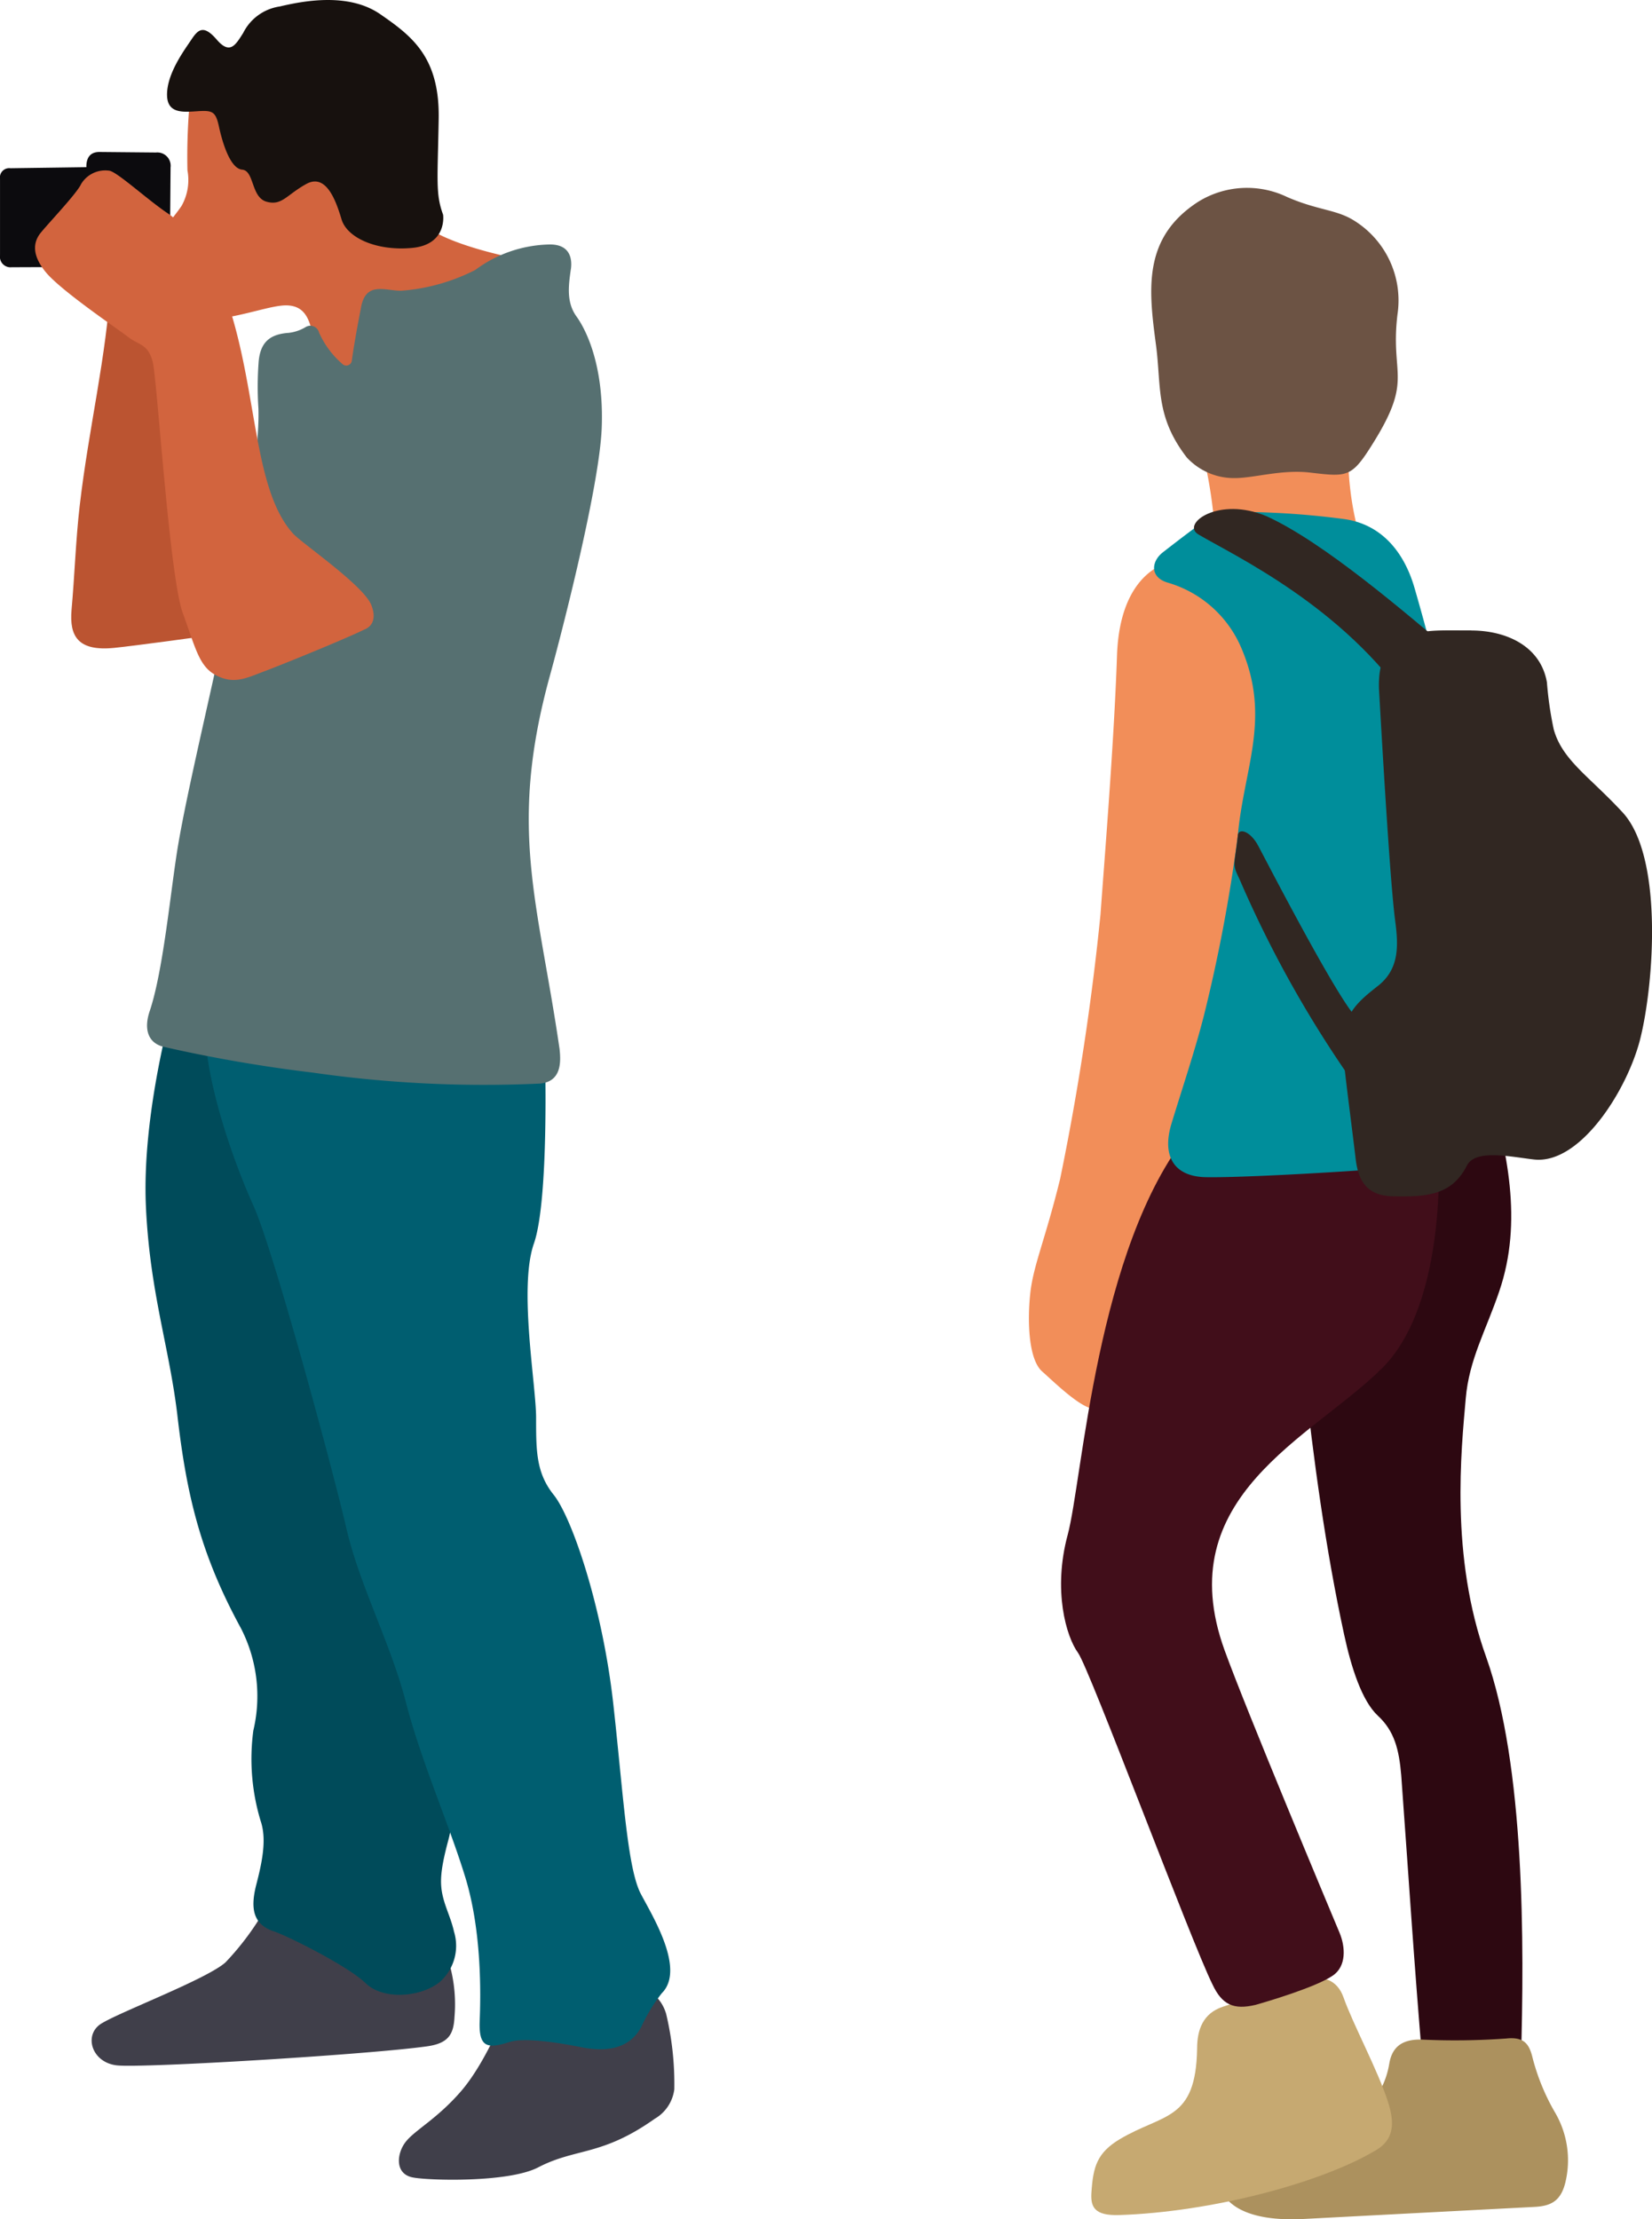
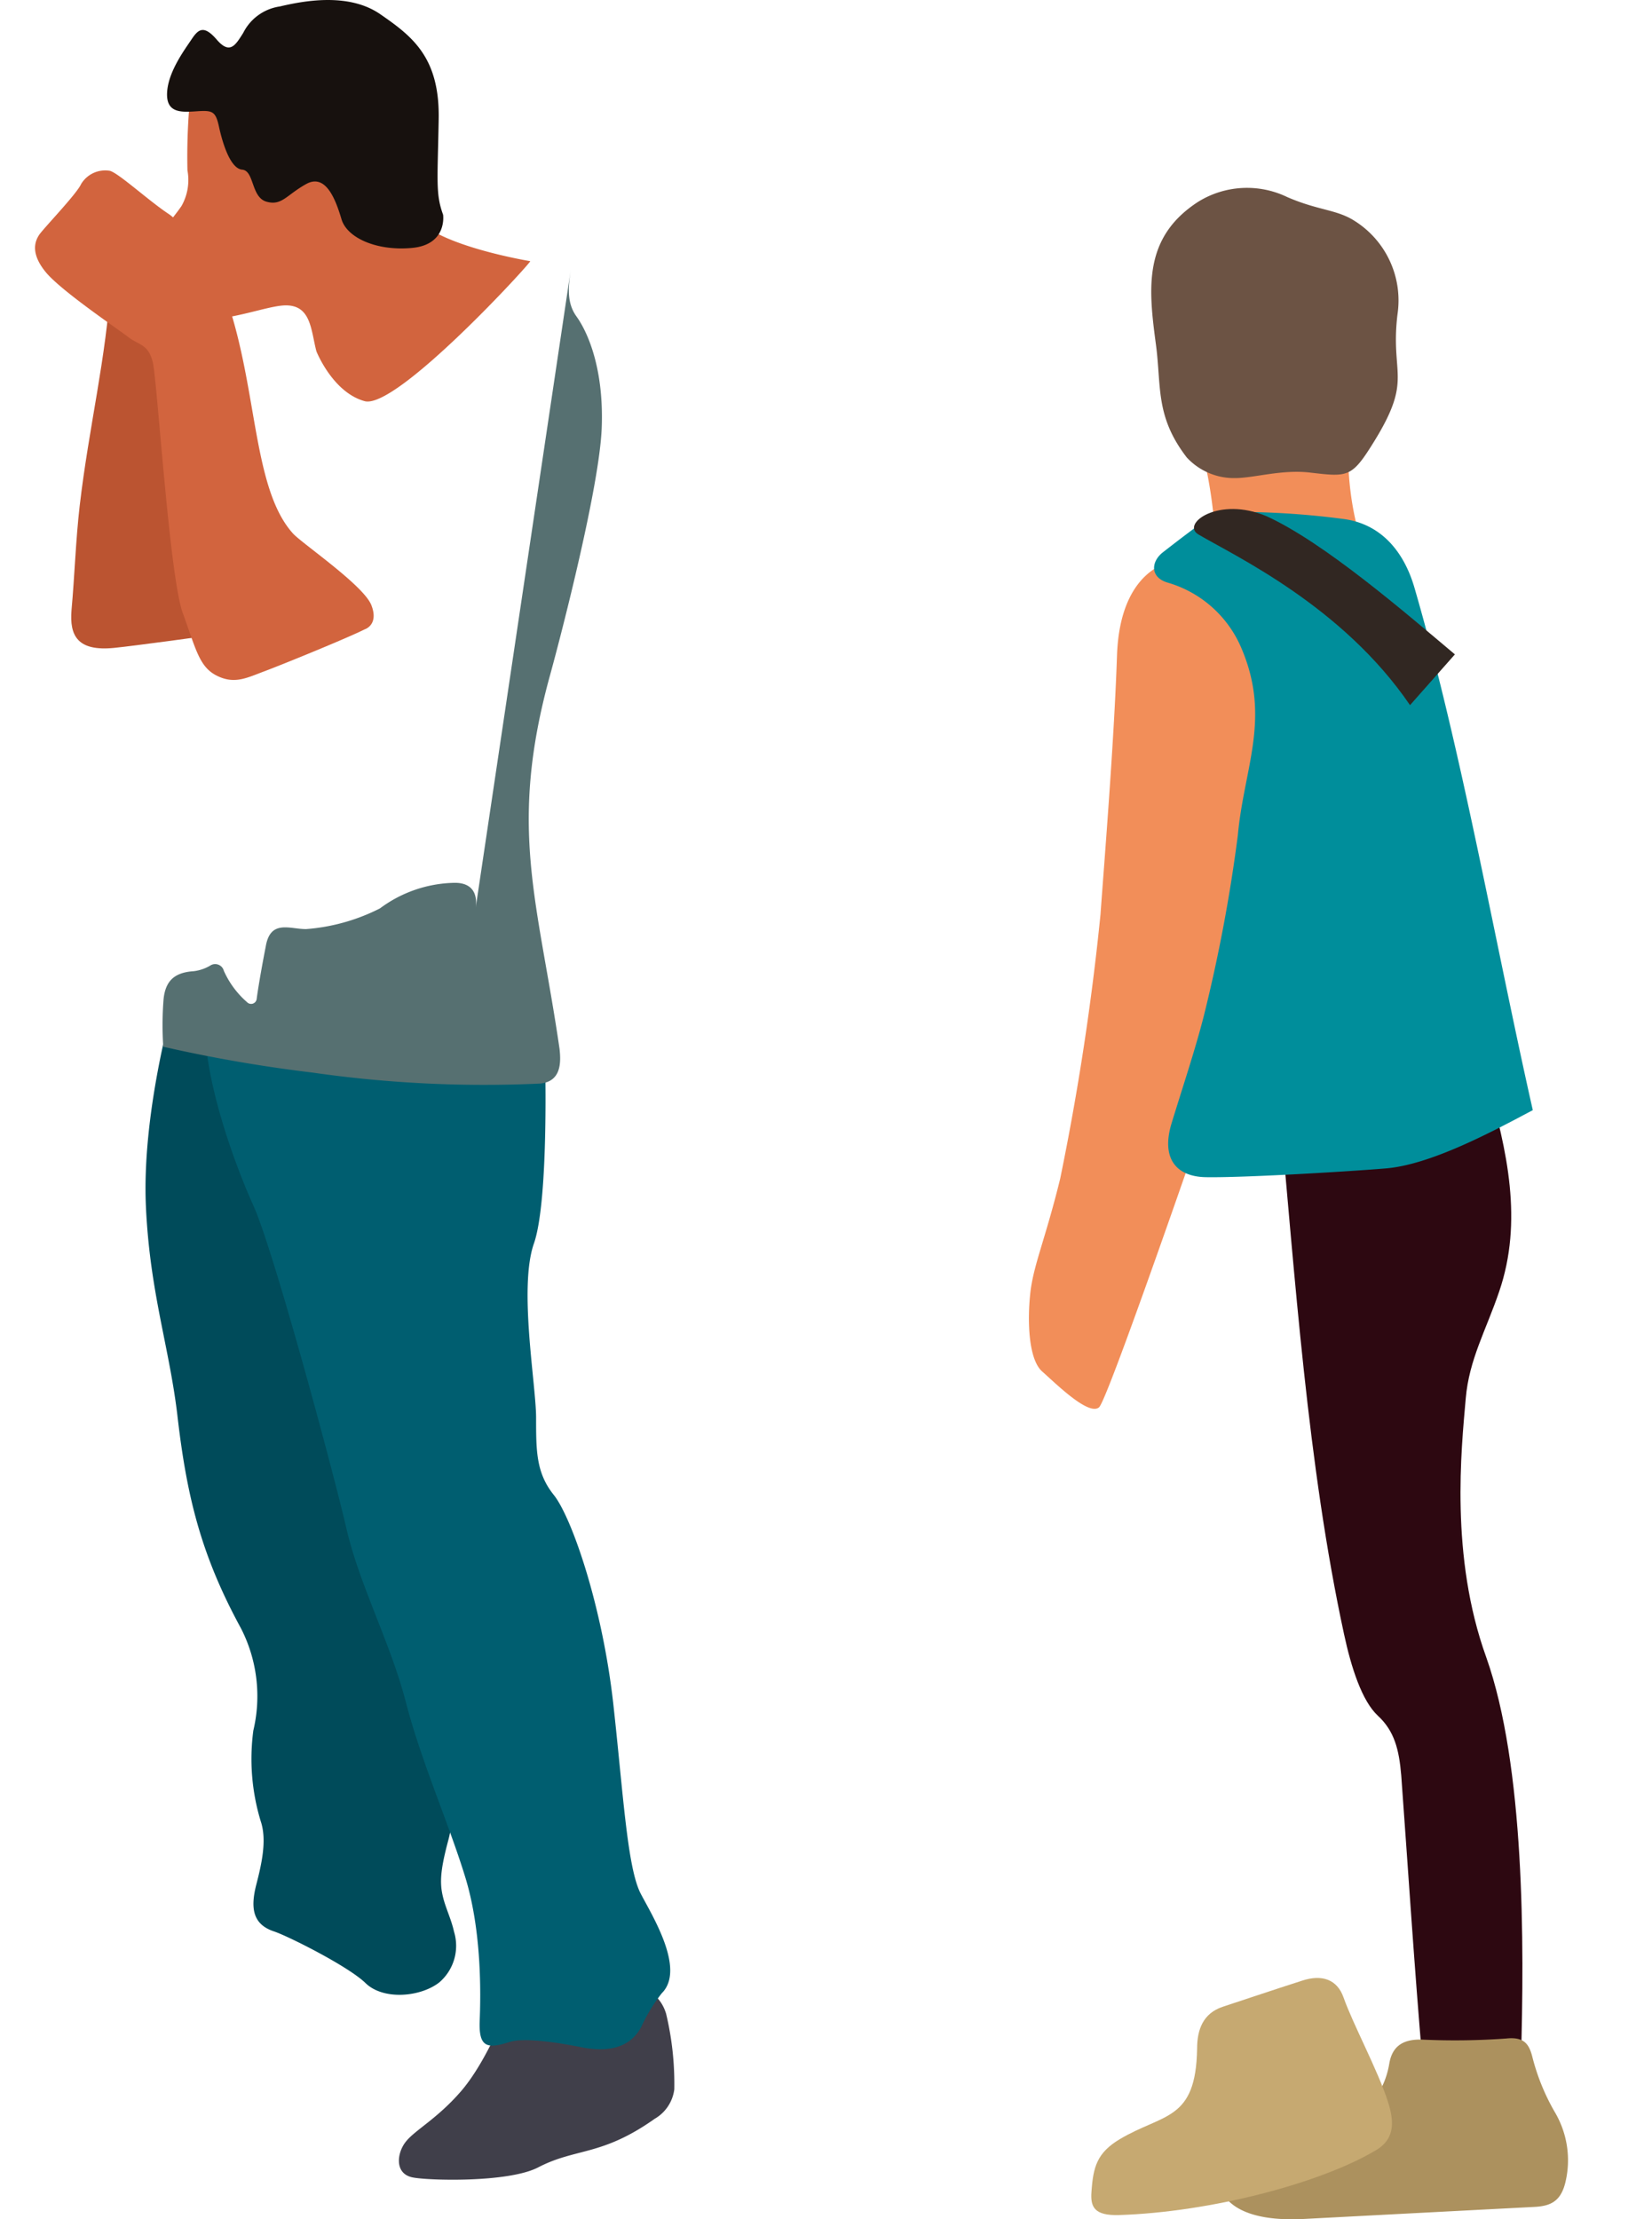
<svg xmlns="http://www.w3.org/2000/svg" id="illust" width="166" height="223" viewBox="0 0 166 223">
  <defs>
    <clipPath id="clip-path">
      <rect id="長方形_62" data-name="長方形 62" width="166" height="223" fill="none" />
    </clipPath>
  </defs>
  <g id="グループ_82" data-name="グループ 82" clip-path="url(#clip-path)">
-     <path id="パス_792" data-name="パス 792" d="M154.912,195.941a7.673,7.673,0,0,1,1.723,2.323,14.884,14.884,0,0,1,.448,5.078c-.088,1.7-.543,2.665-2.735,2.974-5.7.817-28.644,2.211-31.2,1.916-2.6-.295-3.393-3.2-1.437-4.267,2.08-1.227,10.5-4.422,12.359-6.081a27.851,27.851,0,0,0,4.217-5.76Z" transform="translate(-111.411 -0.699)" fill="#403f4a" fill-rule="evenodd" />
    <path id="パス_793" data-name="パス 793" d="M149.7,199.543c-1.891,1.506-5.686,1.848-7.476.059-1.776-1.695-7.777-4.7-9.159-5.158-2.154-.71-2.376-2.363-1.791-4.669.532-2.068,1.1-4.492.455-6.4a21.5,21.5,0,0,1-.744-9.117,14.934,14.934,0,0,0-1.245-10.275c-4.024-7.381-5.459-13.271-6.4-21.513-.826-6.845-2.744-12.232-3.146-20.8-.442-9.3,2.662-20.156,2.662-20.156l23.285,5.533,5.547,67.131s-.215,7.755-1.106,11.08-.886,4.533-.443,6.087c.274.958.764,2,1.011,3.122a4.849,4.849,0,0,1-1.454,5.078" transform="translate(-105.529 -0.369)" fill="#004b5a" fill-rule="evenodd" />
    <path id="パス_794" data-name="パス 794" d="M149.505,26.274s-8.757-1.442-11.2-4.1-6.65-6.317-10.312-6.759-5.987-5.538-8.869-6.537-3.777.778-3.777.778a61.461,61.461,0,0,0-.289,7.49,5.293,5.293,0,0,1-.6,3.59c-.991,1.439-1.77,2-1.327,2.879s.991.77,1.327,1.327a7.975,7.975,0,0,1,1.222,3.436c.106,1.547-.322,4.1,2.661,3.656,2.8-.408,5.2-1.318,6.617-1.318,2.535,0,2.508,2.512,3.058,4.613,0,0,1.628,4.127,4.847,5.011s16.971-14.18,16.635-14.066" transform="translate(-96.223 -0.031)" fill="#d2643e" fill-rule="evenodd" />
    <path id="パス_795" data-name="パス 795" d="M159.23,64.011s-7.119.984-9.211,1.194c-3.668.363-4.5-1.2-4.284-3.8.314-3.469.42-7.018.822-10.488.928-7.967,2.671-14.785,3.14-22.576l7.093,7.086Z" transform="translate(-138.548 -0.103)" fill="#bb5431" fill-rule="evenodd" />
-     <path id="パス_796" data-name="パス 796" d="M166.4,16.881a1.339,1.339,0,0,0-1.466-1.5l-5.689-.053c-.955,0-1.318.622-1.307,1.526l-7.622.107a.938.938,0,0,0-1.053,1.084v7.643a1.063,1.063,0,0,0,1.166,1.221l15.891-.062Z" transform="translate(-149.261 -0.056)" fill="#0c0b0e" fill-rule="evenodd" />
    <path id="パス_797" data-name="パス 797" d="M149.509,21.589s.437,2.986-3.11,3.322-6.539-1-7.1-2.879-1.546-4.649-3.544-3.543-2.449,2.216-4,1.775-1.213-3.11-2.435-3.216-2-2.773-2.334-4.321-.655-1.653-2.213-1.547-3.11.215-3-1.886,1.776-4.315,2.441-5.315,1.213-1.547,2.546,0,1.885.551,2.661-.669A4.9,4.9,0,0,1,133.1.65c2.328-.548,6.881-1.441,10.09.775s5.981,4.321,5.874,10.526-.327,7.534.449,9.639" transform="translate(-104.983 0)" fill="#17110e" fill-rule="evenodd" />
    <path id="パス_798" data-name="パス 798" d="M120.233,200.129c-2.581.133-10.649,1.769-10.649,1.769s-2.1,5.766-4.874,8.975c-2.419,2.795-4.668,3.912-5.573,5.105-.85,1.1-1.118,3.154.693,3.537,1.549.327,9.642.554,12.637-1,3.815-1.984,6.37-1.1,11.713-4.884a3.994,3.994,0,0,0,1.971-2.959,30.338,30.338,0,0,0-.823-7.6c-.731-2.419-2.965-3.062-5.1-2.947" transform="translate(-58.395 -0.728)" fill="#403f4a" fill-rule="evenodd" />
    <path id="パス_799" data-name="パス 799" d="M144.812,200.664a17.038,17.038,0,0,0-2.085,3.437c-1.287,2.311-3.747,2.437-6.04,1.98-2.06-.415-5.648-1-7.14-.527-2.248.716-3.14.6-3.03-2.122.106-2.661.217-8.978-1.443-14.405s-4.426-11.625-5.975-17.609-4.659-11.74-5.986-17.5S105.8,126,103.8,121.572s-4.659-11.964-4.88-17.505l34.155,2.216s.437,14.617-1.112,19.053.221,14.177.221,17.5,0,5.545,1.776,7.756,4.879,11.08,5.986,21.045c1.006,9.064,1.4,16.424,2.756,19.033,1.133,2.17,4.526,7.581,2.112,9.993" transform="translate(-78.315 -0.378)" fill="#005e70" fill-rule="evenodd" />
-     <path id="パス_800" data-name="パス 800" d="M148.379,27.15c-.242,1.683-.449,3.316.555,4.722,1.18,1.636,2.771,5.327,2.549,11.2s-3.988,20.494-5.21,24.924c-4.231,15.372-1.186,22.647.973,37.5.142,1.3.2,3.274-1.959,3.474a121.154,121.154,0,0,1-22.837-1.1,146.559,146.559,0,0,1-15.026-2.6c-1.641-.43-1.924-1.916-1.366-3.57,1.4-4.147,2.133-12.46,2.876-16.795,1.809-10.582,8.353-34.817,8.052-43.778a33.392,33.392,0,0,1,.027-4.737c.175-1.827,1.038-2.72,3.013-2.853a4.242,4.242,0,0,0,1.676-.563.9.9,0,0,1,1.371.521,9.016,9.016,0,0,0,2.329,3.149.564.564,0,0,0,.973-.339c.191-1.448.655-3.968.9-5.2.449-2.8,2.4-1.8,4.051-1.8a19.617,19.617,0,0,0,7.441-2.084,12.907,12.907,0,0,1,7.47-2.565c1.862-.026,2.331,1.171,2.145,2.5" transform="translate(-91.019 -0.09)" fill="#567071" fill-rule="evenodd" />
+     <path id="パス_800" data-name="パス 800" d="M148.379,27.15c-.242,1.683-.449,3.316.555,4.722,1.18,1.636,2.771,5.327,2.549,11.2s-3.988,20.494-5.21,24.924c-4.231,15.372-1.186,22.647.973,37.5.142,1.3.2,3.274-1.959,3.474a121.154,121.154,0,0,1-22.837-1.1,146.559,146.559,0,0,1-15.026-2.6a33.392,33.392,0,0,1,.027-4.737c.175-1.827,1.038-2.72,3.013-2.853a4.242,4.242,0,0,0,1.676-.563.9.9,0,0,1,1.371.521,9.016,9.016,0,0,0,2.329,3.149.564.564,0,0,0,.973-.339c.191-1.448.655-3.968.9-5.2.449-2.8,2.4-1.8,4.051-1.8a19.617,19.617,0,0,0,7.441-2.084,12.907,12.907,0,0,1,7.47-2.565c1.862-.026,2.331,1.171,2.145,2.5" transform="translate(-91.019 -0.09)" fill="#567071" fill-rule="evenodd" />
    <path id="パス_801" data-name="パス 801" d="M161.92,63.3s1.448-.436.669-2.431-6.986-6.211-7.877-7.2c-4.01-4.448-3.553-14.254-6.536-23.156-.895-2.658-3.992-7.648-5.99-8.975s-4.995-4.085-5.879-4.315a2.831,2.831,0,0,0-2.883,1.33c-.443,1-3.762,4.433-4.21,5.1s-.886,1.88.663,3.763,7.315,5.76,8.315,6.538,2,.663,2.441,2.544,1.67,21.488,3,25.145,1.656,5.433,3.432,6.317,2.991.221,4.767-.442S160.15,64.19,161.92,63.3" transform="translate(-125.273 -0.062)" fill="#d2643e" fill-rule="evenodd" />
    <path id="パス_802" data-name="パス 802" d="M51.511,56.635s-5.264.6-5.561,9.461S44.6,87.724,44.294,92.074a261.23,261.23,0,0,1-4.054,26.575c-1.508,6.155-2.709,8.707-3.009,11.558s-.154,6.611,1.2,7.808,4.673,4.5,5.718,3.6,14.578-40.541,14.578-40.541,6.161-26.122,3.151-34.684-10.066-9.6-10.367-9.759" transform="translate(66.29 -0.206)" fill="#f28e59" fill-rule="evenodd" />
    <path id="パス_803" data-name="パス 803" d="M37.36,207.446c.354-11.784.381-29.644-3.491-40.541-3.646-10.113-2.5-20.875-2.054-25.986.334-3.92,2.037-6.844,3.361-10.749,2.408-7.036.817-14.181-1.237-21.237l-20.884,2.4c1.609,17.349,2.853,36.27,6.533,53.278.72,3.351,1.8,6.709,3.4,8.188,1.647,1.526,2.127,3.369,2.346,6,.708,9.677,1.318,19.3,2.153,28.989,0,0,9.162.153,9.873-.345" transform="translate(115.469 -0.396)" fill="#2d0811" fill-rule="evenodd" />
    <path id="パス_804" data-name="パス 804" d="M45.886,54.953a30.729,30.729,0,0,1-1.357-10.968L29.2,43.239A46.951,46.951,0,0,1,31.151,54.8s14.578-.6,14.735.156" transform="translate(90.994 -0.157)" fill="#f28e59" fill-rule="evenodd" />
    <path id="パス_805" data-name="パス 805" d="M50.3,31.629c-.755,6.2,1.608,6.411-2.381,12.849-2.2,3.557-2.582,3.521-6.261,3.095-2.918-.381-5.736.536-7.71.536a6.462,6.462,0,0,1-4.824-2.071c-3.19-4.139-2.537-7.137-3.1-11.349-.753-5.621-1.308-10.723,4.207-14.32a9.3,9.3,0,0,1,8.982-.5c3.071,1.335,4.924,1.244,6.688,2.343a9.446,9.446,0,0,1,4.4,9.415" transform="translate(90.129 -0.069)" fill="#6c5344" fill-rule="evenodd" />
    <path id="パス_806" data-name="パス 806" d="M37.381,205.581a71.323,71.323,0,0,1-8.5.11c-1.927-.054-2.983.692-3.272,2.407-.93,5.6-6.462,7.346-9.471,8.254a53.316,53.316,0,0,0-7.672,3.457s-.145,4.359,8.571,3.906c8.463-.445,21.013-1.1,23.129-1.209,1.638-.083,2.656-.545,3.128-2.432a9.5,9.5,0,0,0-1.008-7.018,21.678,21.678,0,0,1-2.325-5.712c-.328-1.226-.839-1.942-2.582-1.763" transform="translate(113.994 -0.748)" fill="#ac915e" fill-rule="evenodd" />
    <path id="パス_807" data-name="パス 807" d="M47.373,199.749c-2.726.873-7.06,2.326-7.969,2.623-1.965.655-2.573,2.279-2.573,4.195-.118,7.309-3.372,6.493-7.771,9.108-2.29,1.371-2.673,2.788-2.844,5.285-.118,1.515.271,2.414,2.771,2.34,9.161-.289,20.3-3.2,25.858-6.543,1.974-1.191,1.737-3.042,1.153-4.87-.988-3.095-3.526-7.808-4.452-10.449-.637-1.815-2.171-2.352-4.172-1.689" transform="translate(83.46 -0.725)" fill="#c6a971" fill-rule="evenodd" />
-     <path id="パス_808" data-name="パス 808" d="M59.154,112.388c.773,7.363.244,19.858-5.409,25.476-7.033,7.009-21.438,12.9-15.859,28.347,2.21,6.1,10.534,25.959,11.563,28.417.581,1.4.717,3.361-.7,4.306-1.7,1.162-6.6,2.606-7.742,2.93-2.192.519-3.363.012-4.337-2.069-2.141-4.3-12.341-31.7-13.5-33.3-1.2-1.642-2.543-6.3-1.044-11.855S24.981,125.787,34.3,114.23c8.645.118,20.523-1.86,24.858-1.842" transform="translate(85.158 -0.409)" fill="#410e1a" fill-rule="evenodd" />
    <path id="パス_809" data-name="パス 809" d="M16.118,53.23c-1.237.908-2.655,2.017-3.218,2.452-1.2.935-1.317,2.524.484,3.051a11.524,11.524,0,0,1,7.444,6.683c2.941,6.991.218,11.931-.4,18.7a159.082,159.082,0,0,1-3.417,18.152c-.9,3.522-2.144,7.192-3.245,10.806-1.044,3.439.393,5.346,3.444,5.4,3.555.065,13.634-.516,18.068-.879,4.527-.363,10.734-3.7,14.789-5.857C46.246,94.823,42.956,75.7,38.177,59.249c-1-3.448-3.216-6.417-7.182-6.918a81.543,81.543,0,0,0-9.159-.69,9.556,9.556,0,0,0-5.718,1.589" transform="translate(103.955 -0.188)" fill="#008e9b" fill-rule="evenodd" />
-     <path id="パス_810" data-name="パス 810" d="M12.926,63.578c-2.016,0-3.215-.036-4.279.074-3.717.418-5.127,2.252-5,5.83C3.883,73.6,4.73,88.621,5.267,92.706c.345,2.589.446,4.976-1.856,6.692-2,1.588-3.761,3.015-3.351,6.974.354,3.378.844,6.918,1.236,10.261.245,2.1,1.009,3.731,3.7,3.805,3.655.1,6.028-.218,7.482-3.08.862-1.707,4.452-.873,6.751-.617,4.635.516,9.362-6.956,10.664-12.1,1.389-5.521,2.369-18.479-1.848-22.865-3.28-3.54-6-5.182-6.845-8.28a36.069,36.069,0,0,1-.678-4.7c-.646-3.71-4.181-5.211-7.592-5.211" transform="translate(134.92 -0.231)" fill="#312722" fill-rule="evenodd" />
    <path id="パス_811" data-name="パス 811" d="M46.079,65.942C41.054,61.718,32.947,54.7,27.157,52.058c-4.818-2.034-8.588.752-6.88,1.816,3.669,2.169,14.5,7.2,21.293,17.169Z" transform="translate(100.115 -0.187)" fill="#312722" fill-rule="evenodd" />
-     <path id="パス_812" data-name="パス 812" d="M42.03,102.686c-.681,1.236-9.852-16.624-10.215-17.261-.808-1.624-2.027-1.96-2.118-1.191-.035.483-.218,1.754-.309,2.434-.11,1,.183,1.262.637,2.343A113.944,113.944,0,0,0,41.876,109.9Z" transform="translate(94.684 -0.305)" fill="#312722" fill-rule="evenodd" />
  </g>
</svg>